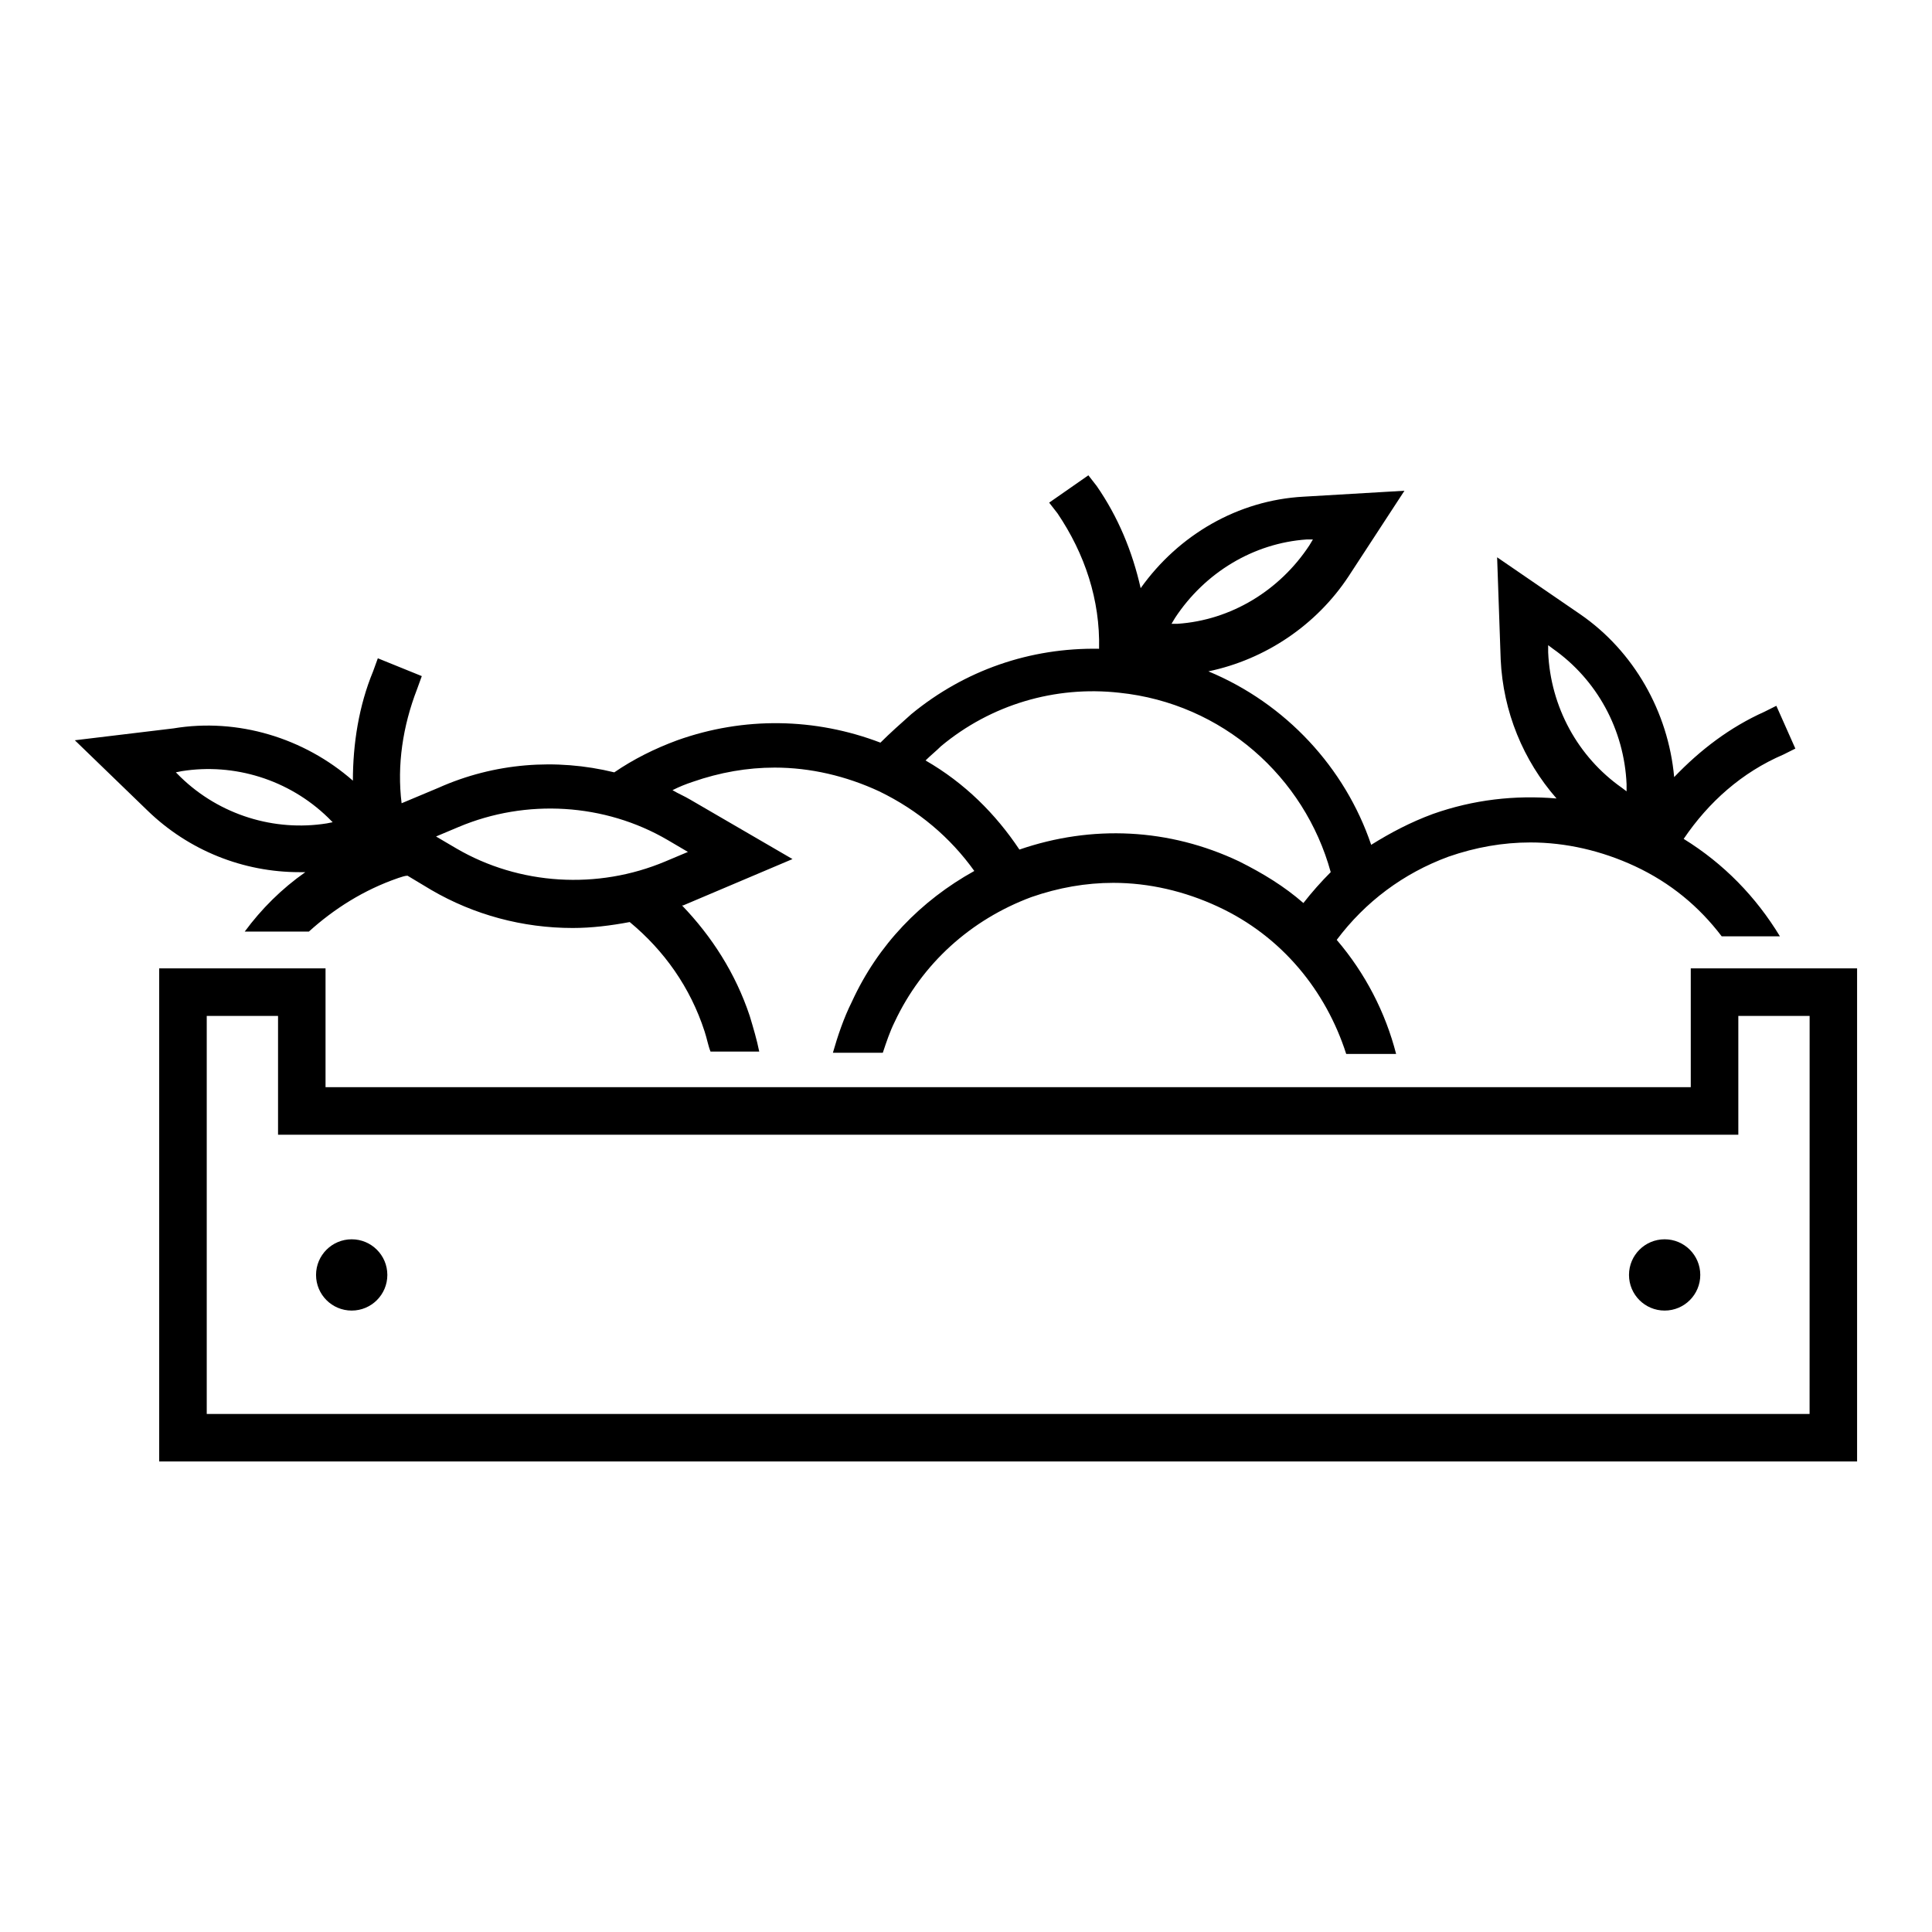
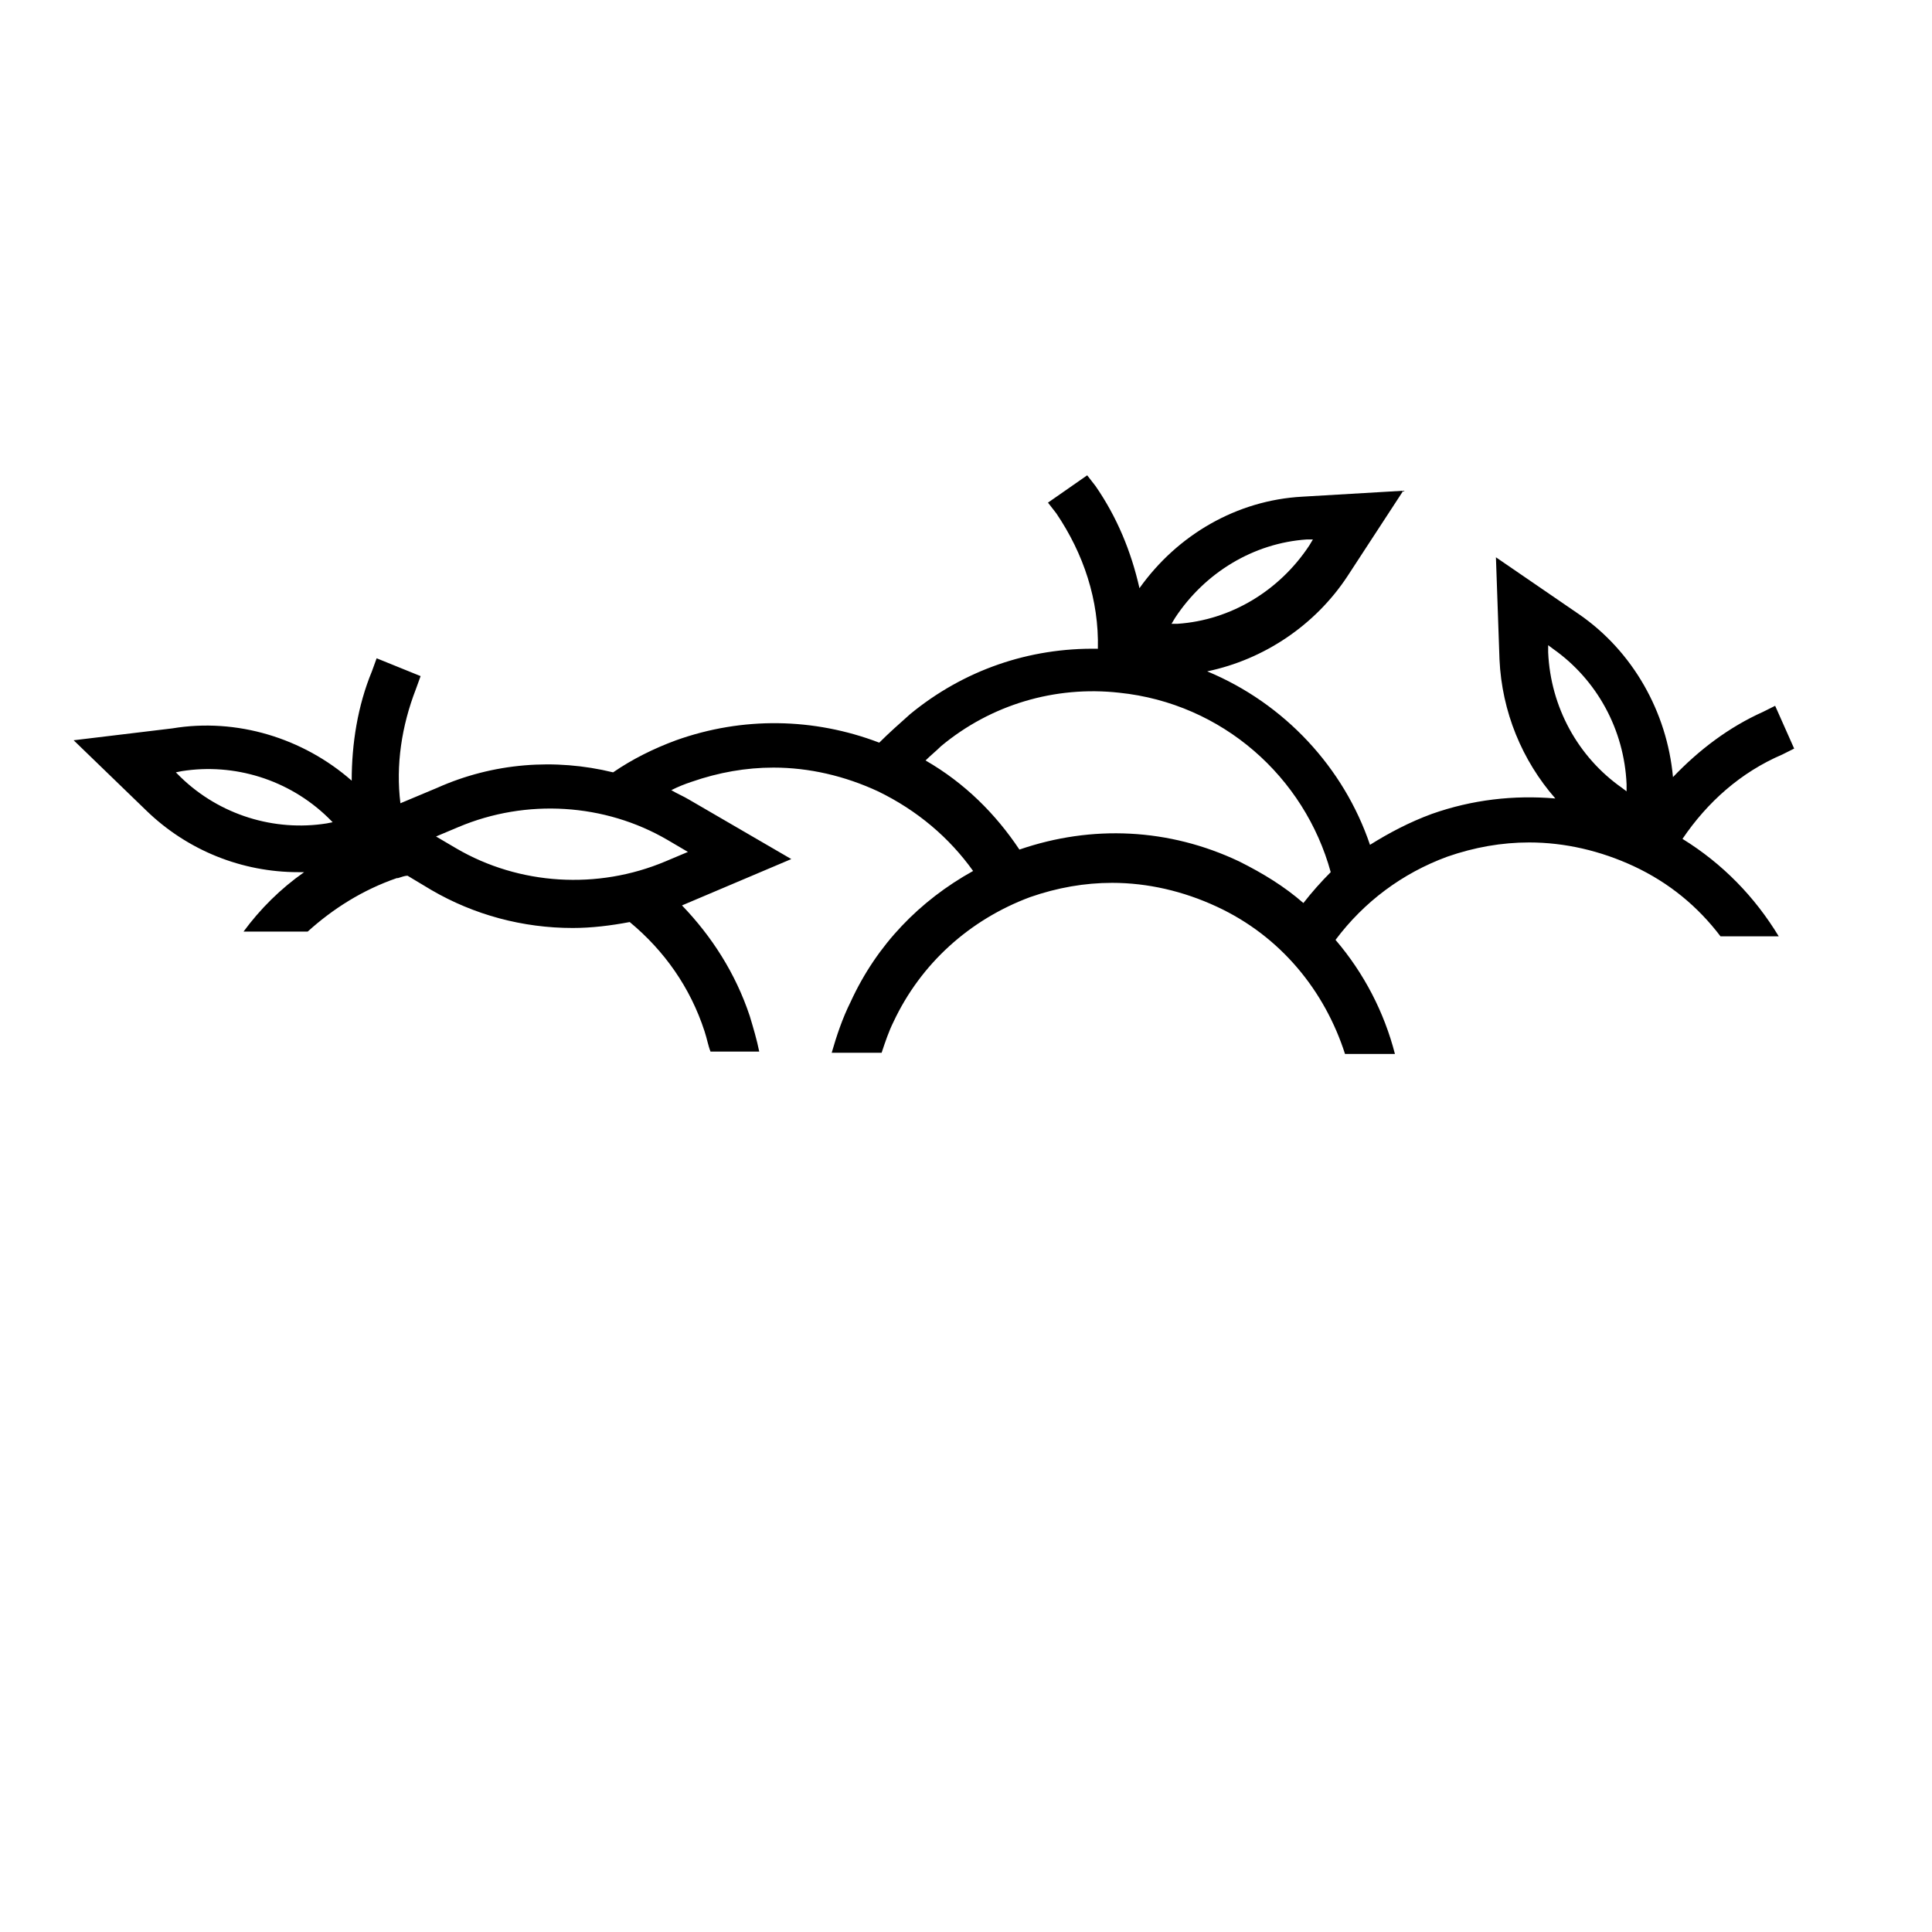
<svg xmlns="http://www.w3.org/2000/svg" fill="#000000" width="800px" height="800px" version="1.1" viewBox="144 144 512 512">
  <g>
-     <path d="m249.48 376.7c0.945-0.316 1.891-0.629 2.519-0.629l6.297 3.777c11.336 6.613 24.246 10.078 37.473 10.078 5.039 0 10.078-0.629 15.113-1.574 9.133 7.559 16.059 17.32 19.836 28.969 0.629 1.891 0.945 3.777 1.574 5.352h12.91c-0.629-3.148-1.574-6.297-2.519-9.445-3.777-11.336-10.078-21.098-17.949-29.285h0.316l28.969-12.281-27.078-15.742c-1.574-0.945-3.148-1.574-4.723-2.519 1.891-0.945 3.465-1.574 5.352-2.203 7.242-2.519 14.484-3.777 21.727-3.777 9.445 0 18.895 2.203 27.711 6.297 10.391 5.039 18.895 12.281 25.191 21.098-14.168 7.871-25.504 19.523-32.434 34.637-2.203 4.41-3.777 9.133-5.039 13.539h13.227c0.945-2.832 1.891-5.668 3.148-8.188 7.242-15.43 20.152-27.078 36.211-33.062 7.242-2.519 14.484-3.777 21.727-3.777 9.445 0 18.895 2.203 27.711 6.297 17.004 7.871 28.652 22.355 34.008 39.047h13.227c-2.832-11.02-8.188-21.41-15.742-30.23 7.559-10.078 17.633-17.633 29.598-22.043 7.242-2.519 14.484-3.777 21.727-3.777 9.445 0 18.895 2.203 27.711 6.297 9.445 4.41 17.004 10.707 22.984 18.578h15.43c-6.297-10.391-14.801-19.207-25.504-25.82 6.613-9.762 15.43-17.633 26.449-22.355l3.148-1.574-5.039-11.336-3.148 1.574c-9.133 4.094-17.004 10.078-23.93 17.32-1.574-17.32-10.707-33.379-24.875-43.141l-22.043-15.113 0.945 27.078c0.629 13.855 5.984 26.766 14.801 36.84-11.02-0.945-22.043 0.316-32.746 4.094-5.984 2.203-11.336 5.039-16.375 8.188-6.926-20.469-22.672-37.473-43.141-45.973 15.113-3.148 28.652-12.281 37.156-25.191l14.801-22.672-26.766 1.574c-17.32 0.945-33.062 10.078-43.141 24.246-2.203-9.762-5.984-18.895-11.652-27.078l-2.203-2.832-10.391 7.242 2.203 2.832c7.242 10.707 11.336 22.984 11.02 35.895-18.262-0.316-35.582 5.668-49.75 17.32-2.832 2.519-5.668 5.039-8.188 7.559-17.32-6.613-36.211-6.926-53.844-0.629-5.984 2.203-11.652 5.039-16.688 8.5-15.43-3.777-31.805-2.519-46.602 4.094l-9.762 4.094c-1.258-10.078 0.316-20.469 4.094-30.23l1.258-3.465-11.652-4.723-1.258 3.465c-3.777 9.133-5.352 19.207-5.352 28.969-12.91-11.336-30.543-16.688-47.547-13.855l-26.141 3.148 19.207 18.578c11.02 10.707 25.504 16.375 40.305 16.375h1.574c-6.297 4.41-11.652 9.762-16.059 15.742h17.004c6.613-5.984 14.488-11.02 23.617-14.168zm304.8-59.828v-1.891l1.258 0.945c11.652 8.188 18.895 21.41 19.523 35.895v1.891l-1.258-0.945c-11.648-8.188-18.891-21.41-19.523-35.895zm-98.871-9.133c7.871-11.965 20.781-19.836 34.953-20.781h1.574l-0.945 1.574c-7.871 11.965-20.781 19.836-34.953 20.781h-1.574zm-62.031 34.008c13.227-11.02 30.23-16.059 47.23-14.168 27.395 2.832 49.121 22.355 56.047 47.547-2.519 2.519-5.039 5.352-7.242 8.188-5.039-4.41-10.707-7.871-17.004-11.02-18.578-8.816-39.047-9.762-58.254-3.148-6.297-9.445-14.484-17.633-24.875-23.617 1.262-1.262 2.836-2.523 4.098-3.781zm-127.84 21.41c17.949-7.559 38.73-6.297 55.418 3.465l5.352 3.148-5.984 2.519c-17.949 7.559-38.73 6.297-55.418-3.465l-5.352-3.148zm-73.68-13.223-1.258-1.258 1.574-0.316c13.855-2.203 28.34 2.203 38.73 12.281l1.258 1.258-1.574 0.312c-13.855 2.207-28.34-2.203-38.73-12.277z" />
-     <path d="m246.65 481.87c0 5.219-4.231 9.445-9.449 9.445-5.215 0-9.445-4.227-9.445-9.445 0-5.215 4.231-9.445 9.445-9.445 5.219 0 9.449 4.231 9.449 9.445" />
-     <path d="m594.59 481.87c0 5.219-4.227 9.445-9.445 9.445s-9.445-4.227-9.445-9.445c0-5.215 4.227-9.445 9.445-9.445s9.445 4.231 9.445 9.445" />
-     <path d="m592.07 400.63v31.488h-361.8v-31.488h-44.082v130.68h449.96v-130.68zm31.488 118.08h-424.77v-105.48h18.895v31.488h386.99v-31.488h18.895z" />
+     <path d="m249.48 376.7c0.945-0.316 1.891-0.629 2.519-0.629l6.297 3.777c11.336 6.613 24.246 10.078 37.473 10.078 5.039 0 10.078-0.629 15.113-1.574 9.133 7.559 16.059 17.32 19.836 28.969 0.629 1.891 0.945 3.777 1.574 5.352h12.91c-0.629-3.148-1.574-6.297-2.519-9.445-3.777-11.336-10.078-21.098-17.949-29.285l28.969-12.281-27.078-15.742c-1.574-0.945-3.148-1.574-4.723-2.519 1.891-0.945 3.465-1.574 5.352-2.203 7.242-2.519 14.484-3.777 21.727-3.777 9.445 0 18.895 2.203 27.711 6.297 10.391 5.039 18.895 12.281 25.191 21.098-14.168 7.871-25.504 19.523-32.434 34.637-2.203 4.41-3.777 9.133-5.039 13.539h13.227c0.945-2.832 1.891-5.668 3.148-8.188 7.242-15.43 20.152-27.078 36.211-33.062 7.242-2.519 14.484-3.777 21.727-3.777 9.445 0 18.895 2.203 27.711 6.297 17.004 7.871 28.652 22.355 34.008 39.047h13.227c-2.832-11.02-8.188-21.41-15.742-30.23 7.559-10.078 17.633-17.633 29.598-22.043 7.242-2.519 14.484-3.777 21.727-3.777 9.445 0 18.895 2.203 27.711 6.297 9.445 4.41 17.004 10.707 22.984 18.578h15.43c-6.297-10.391-14.801-19.207-25.504-25.82 6.613-9.762 15.43-17.633 26.449-22.355l3.148-1.574-5.039-11.336-3.148 1.574c-9.133 4.094-17.004 10.078-23.93 17.32-1.574-17.32-10.707-33.379-24.875-43.141l-22.043-15.113 0.945 27.078c0.629 13.855 5.984 26.766 14.801 36.84-11.02-0.945-22.043 0.316-32.746 4.094-5.984 2.203-11.336 5.039-16.375 8.188-6.926-20.469-22.672-37.473-43.141-45.973 15.113-3.148 28.652-12.281 37.156-25.191l14.801-22.672-26.766 1.574c-17.32 0.945-33.062 10.078-43.141 24.246-2.203-9.762-5.984-18.895-11.652-27.078l-2.203-2.832-10.391 7.242 2.203 2.832c7.242 10.707 11.336 22.984 11.02 35.895-18.262-0.316-35.582 5.668-49.75 17.32-2.832 2.519-5.668 5.039-8.188 7.559-17.32-6.613-36.211-6.926-53.844-0.629-5.984 2.203-11.652 5.039-16.688 8.5-15.43-3.777-31.805-2.519-46.602 4.094l-9.762 4.094c-1.258-10.078 0.316-20.469 4.094-30.23l1.258-3.465-11.652-4.723-1.258 3.465c-3.777 9.133-5.352 19.207-5.352 28.969-12.91-11.336-30.543-16.688-47.547-13.855l-26.141 3.148 19.207 18.578c11.02 10.707 25.504 16.375 40.305 16.375h1.574c-6.297 4.41-11.652 9.762-16.059 15.742h17.004c6.613-5.984 14.488-11.02 23.617-14.168zm304.8-59.828v-1.891l1.258 0.945c11.652 8.188 18.895 21.41 19.523 35.895v1.891l-1.258-0.945c-11.648-8.188-18.891-21.41-19.523-35.895zm-98.871-9.133c7.871-11.965 20.781-19.836 34.953-20.781h1.574l-0.945 1.574c-7.871 11.965-20.781 19.836-34.953 20.781h-1.574zm-62.031 34.008c13.227-11.02 30.23-16.059 47.23-14.168 27.395 2.832 49.121 22.355 56.047 47.547-2.519 2.519-5.039 5.352-7.242 8.188-5.039-4.41-10.707-7.871-17.004-11.02-18.578-8.816-39.047-9.762-58.254-3.148-6.297-9.445-14.484-17.633-24.875-23.617 1.262-1.262 2.836-2.523 4.098-3.781zm-127.84 21.41c17.949-7.559 38.73-6.297 55.418 3.465l5.352 3.148-5.984 2.519c-17.949 7.559-38.73 6.297-55.418-3.465l-5.352-3.148zm-73.68-13.223-1.258-1.258 1.574-0.316c13.855-2.203 28.34 2.203 38.73 12.281l1.258 1.258-1.574 0.312c-13.855 2.207-28.34-2.203-38.73-12.277z" />
  </g>
</svg>